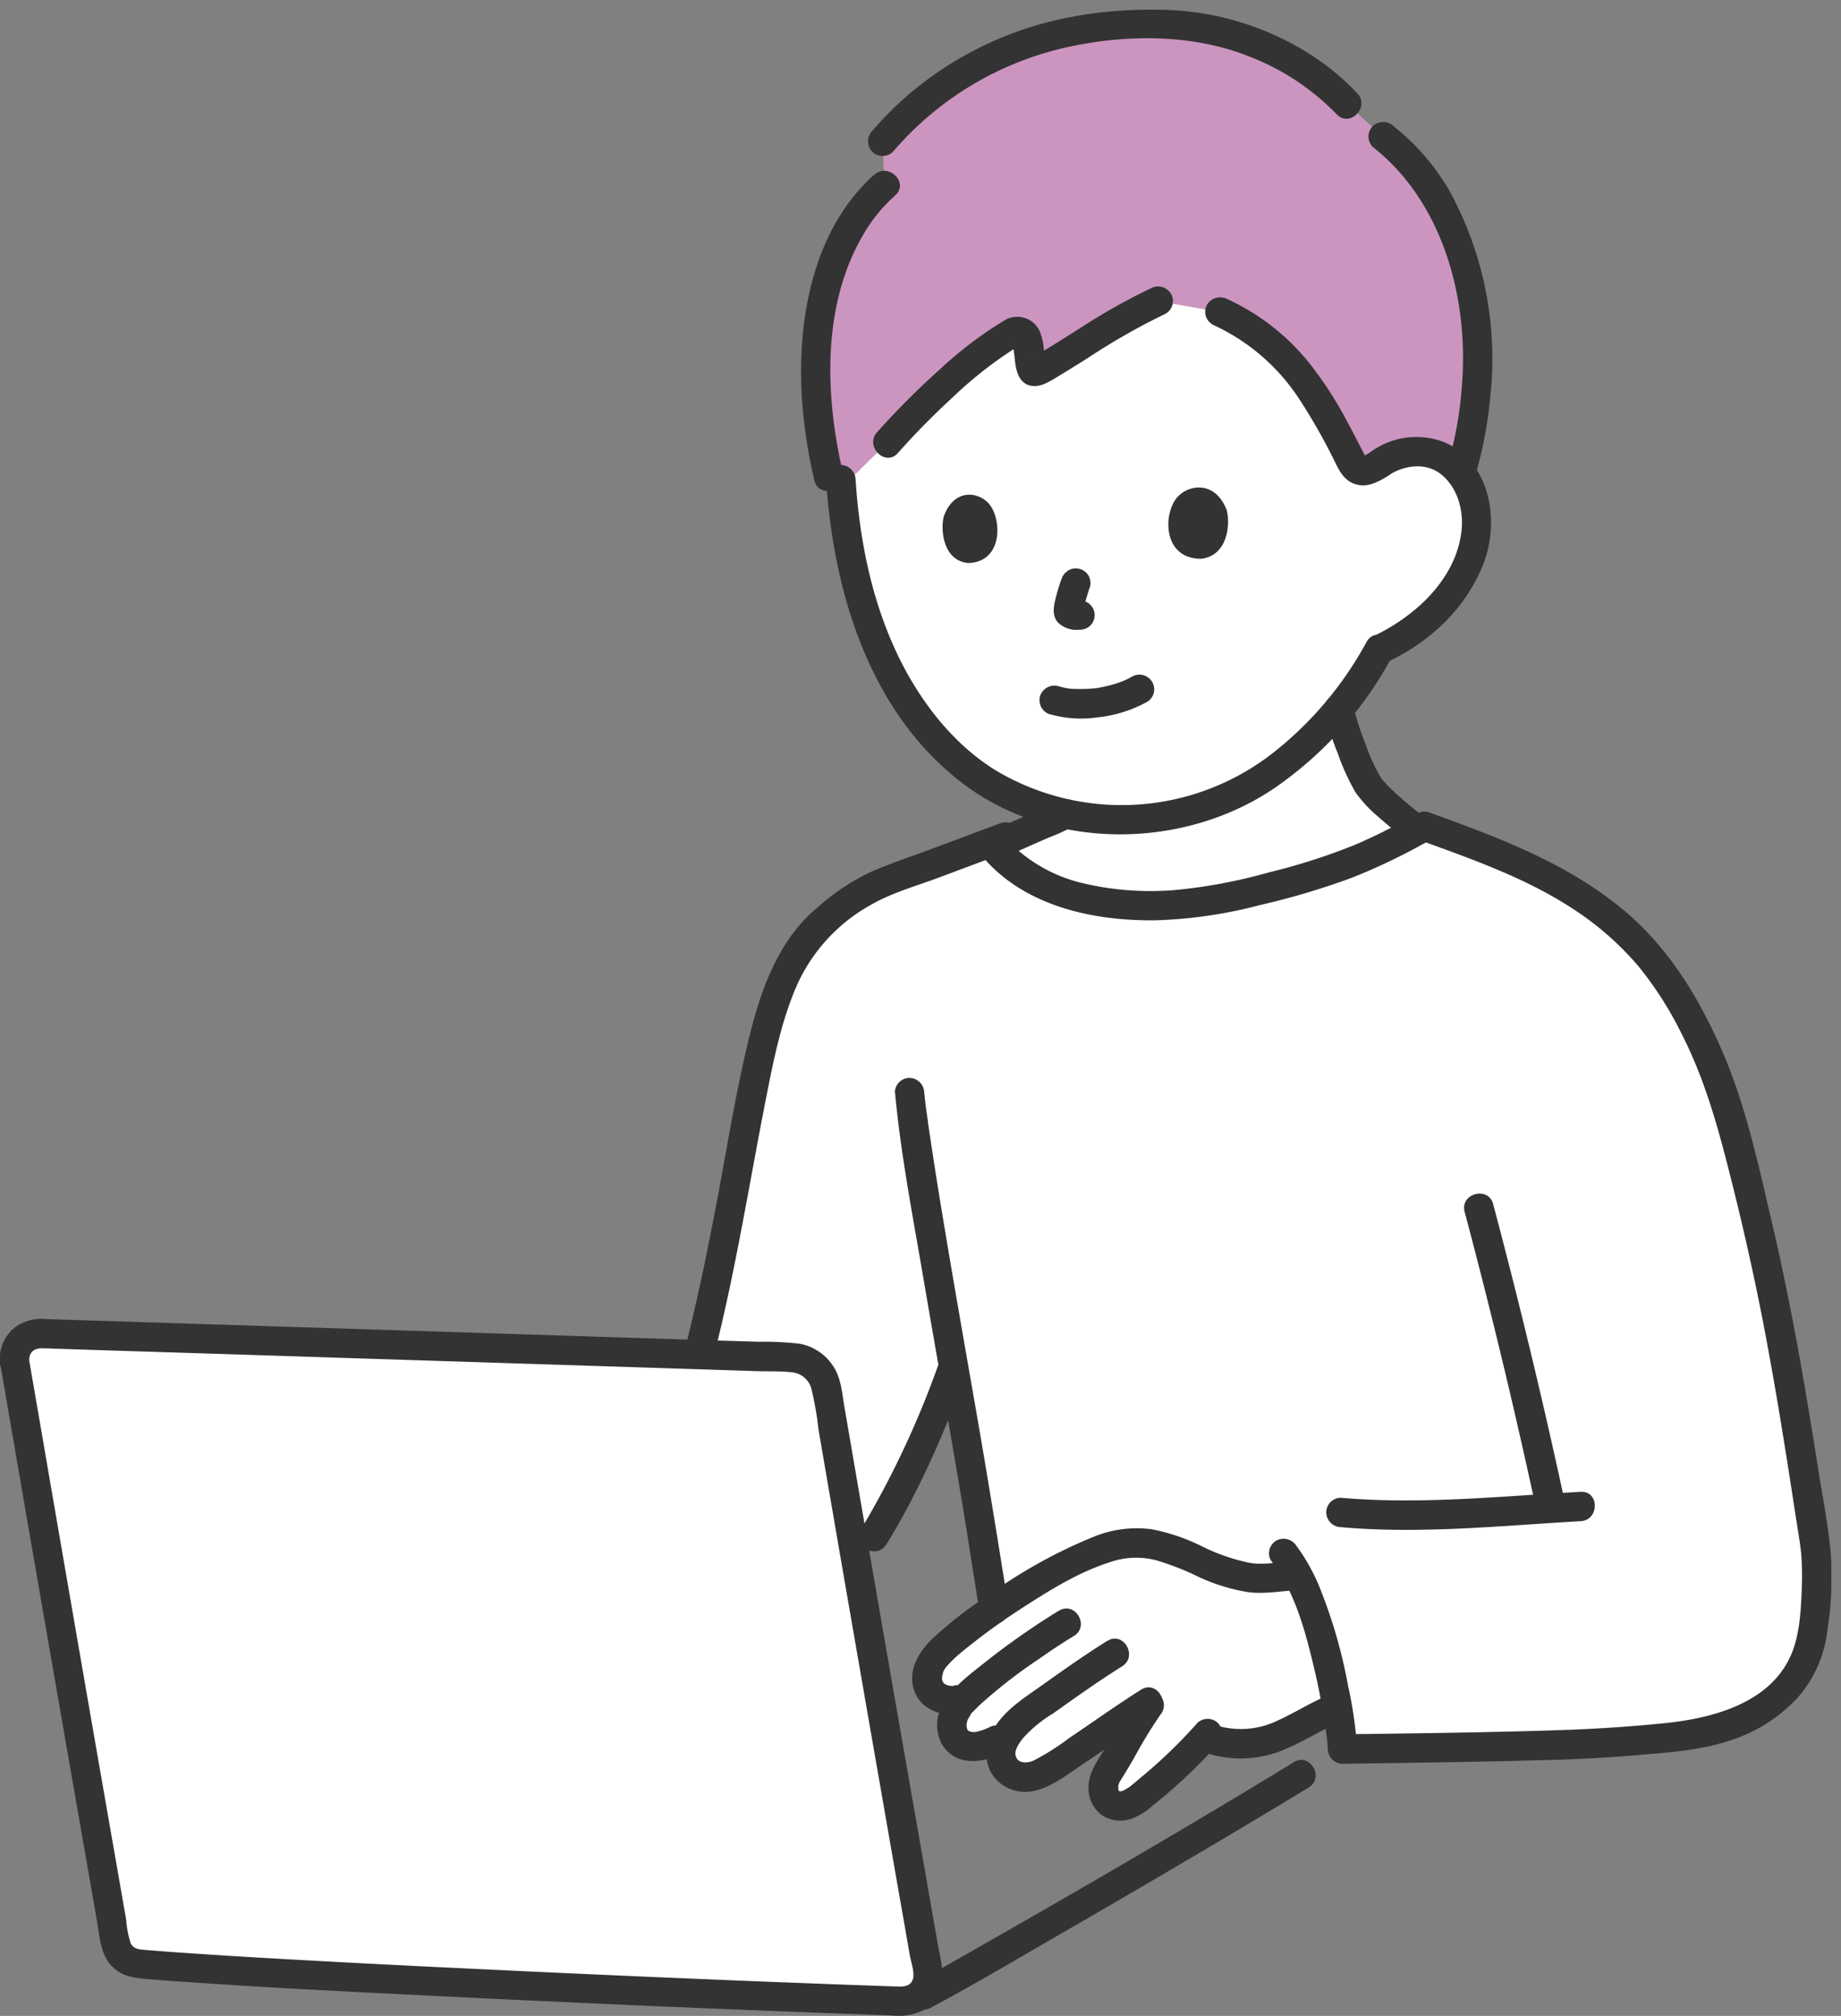
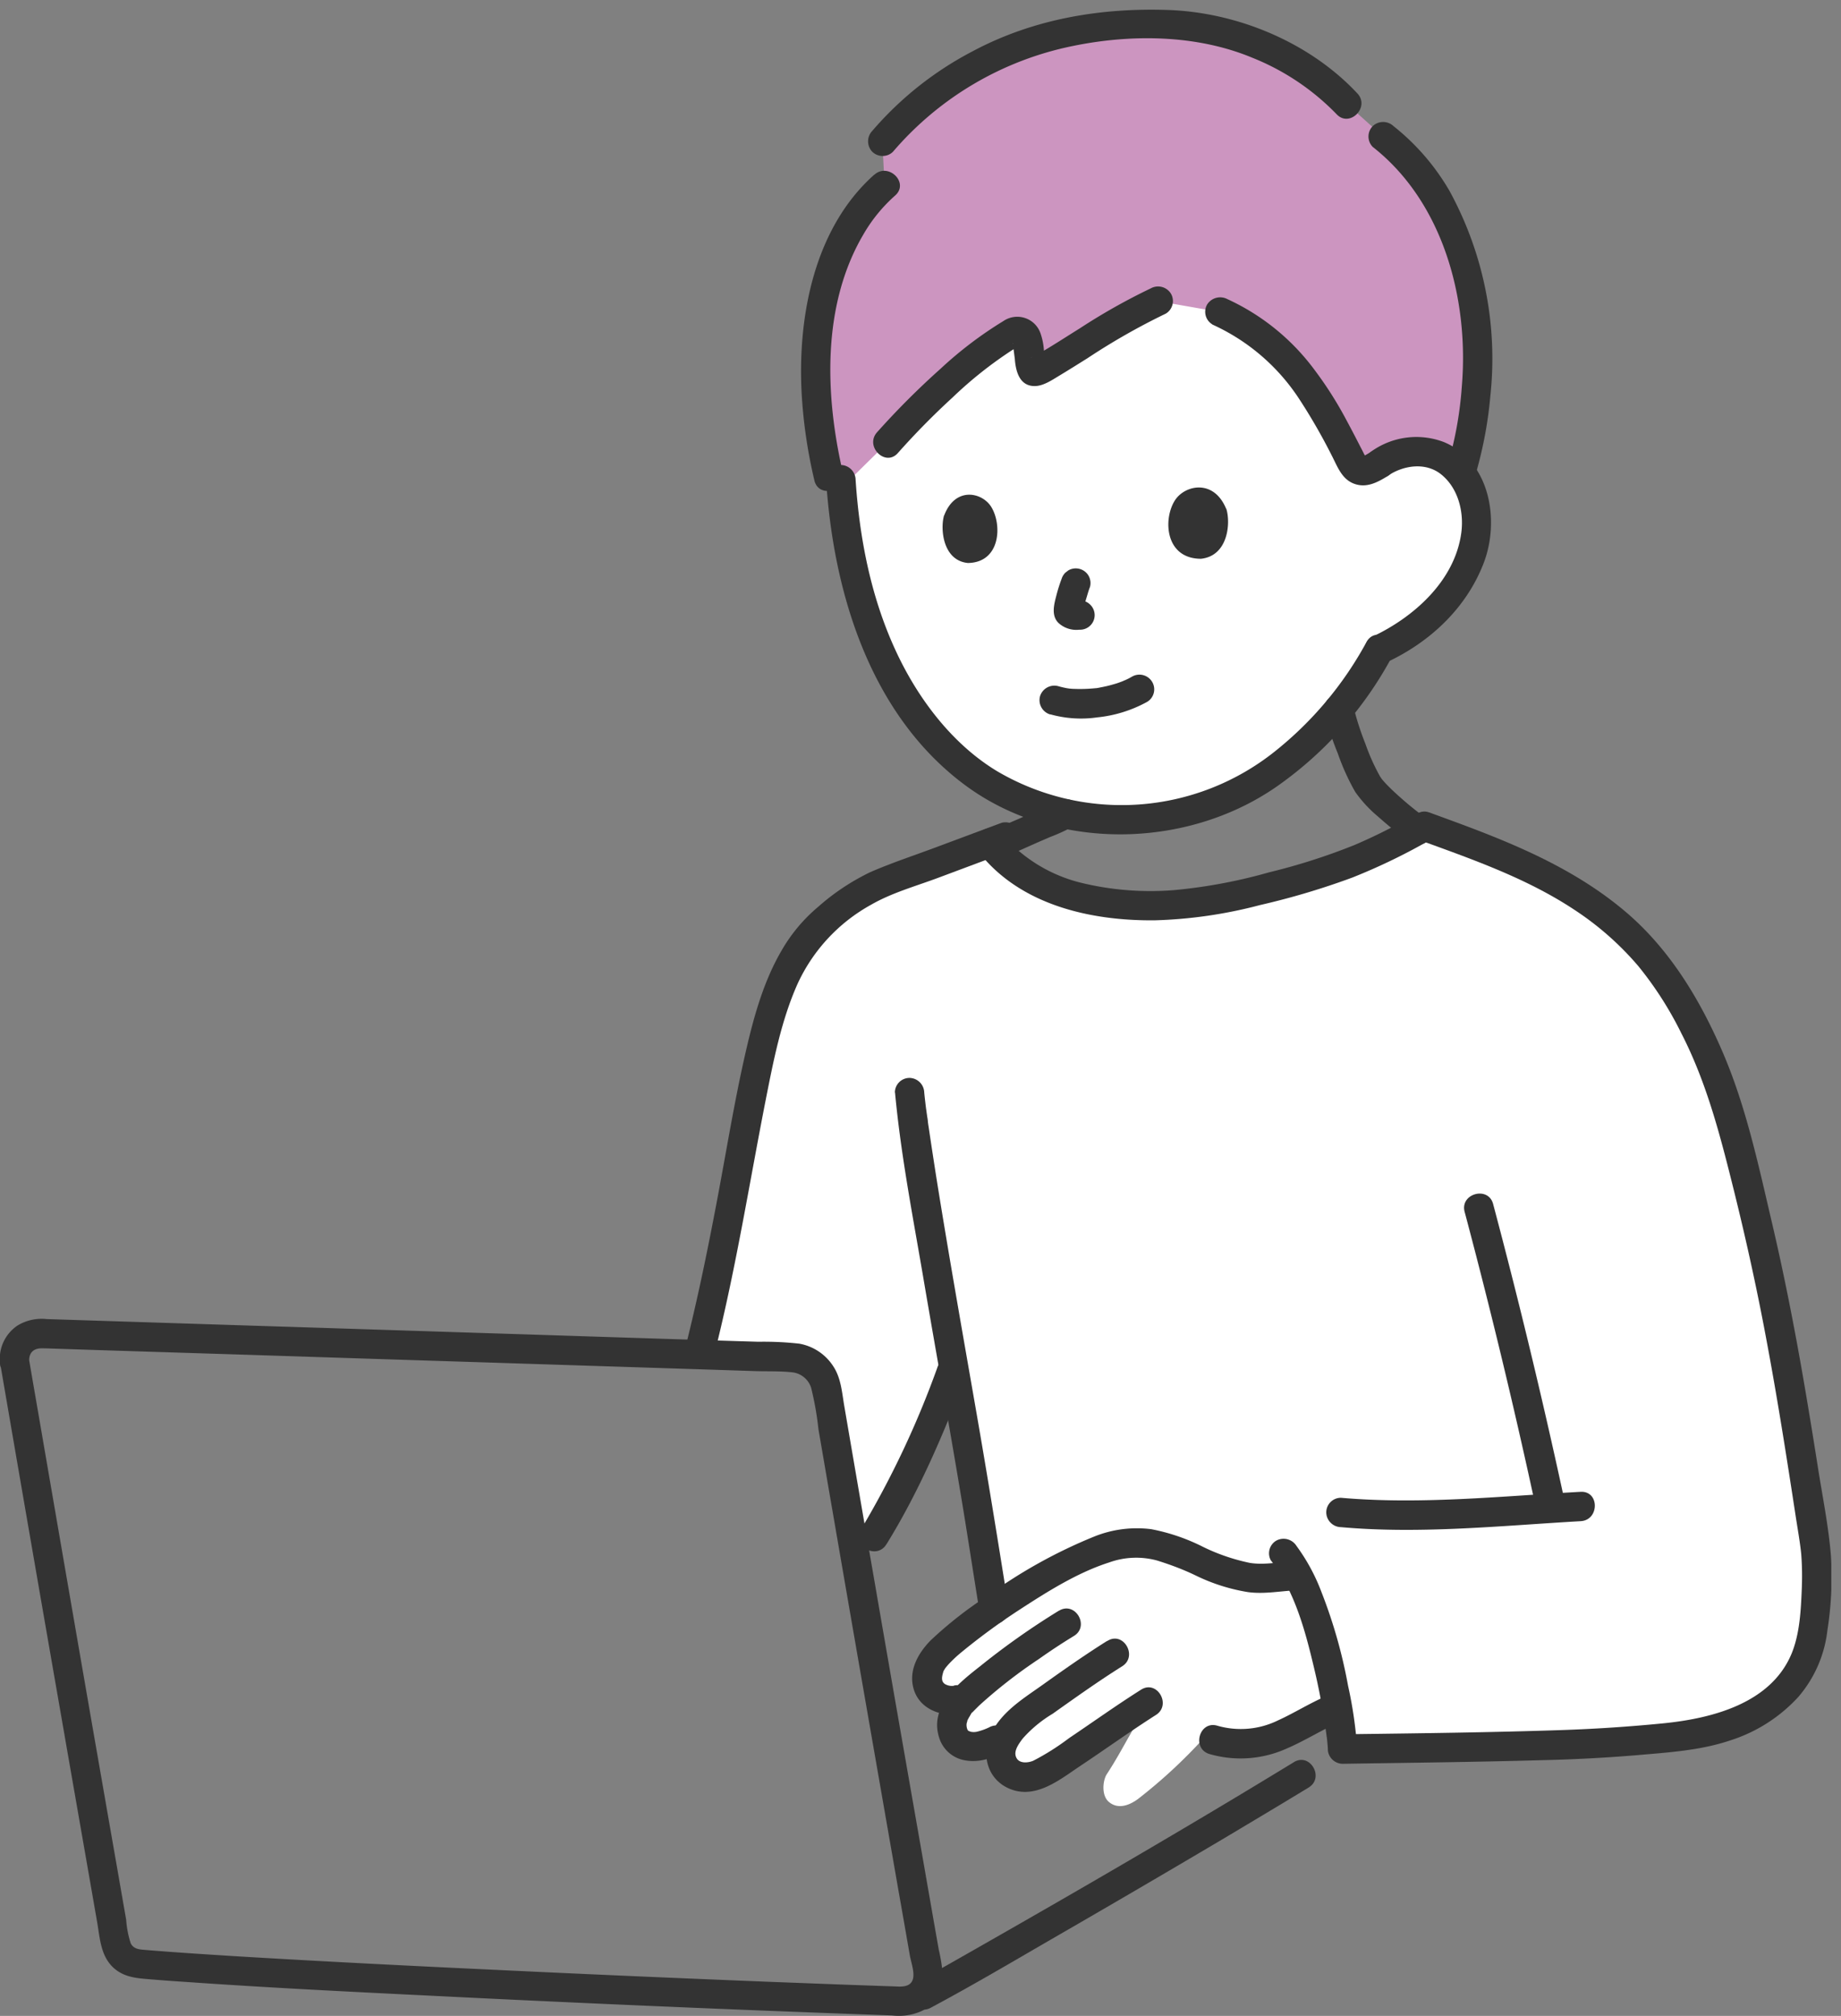
<svg xmlns="http://www.w3.org/2000/svg" width="95" height="104" fill="none">
  <rect width="100%" height="100%" fill="#808080" stroke="none" />
  <g clip-path="url(#a)">
-     <path d="M53.026 42.868c.472-.203 1.005-.443 1.74-.765.075-.038.157-.075.225-.12 2.407.533 4.912.398 7.245-.397a14.44 14.44 0 0 0 5.497-3.533c.48-.457.938-.945 1.358-1.455.337 1.297.81 2.558 1.417 3.758.293.584 1.598 1.702 2.625 2.46-.202.112-.42.224-.442.24-2.97 1.687-5.753 2.4-9.12 3.187-2.25.517-4.575.607-6.863.27-2.055-.322-4.072-1.245-5.43-2.797-.022-.023-.037-.046-.06-.068.698-.3 1.193-.518 1.793-.78h.015ZM.773 70.303a8003.66 8003.66 0 0 0 5.198 29.925 1.305 1.305 0 0 0 1.17 1.08c7.087.63 31.072 1.665 39.412 1.928.72.022 1.328-.54 1.35-1.26 0-.09 0-.18-.022-.27-2.055-11.7-3.683-21.09-5.228-30.113a1.9 1.9 0 0 0-1.815-1.575c-6.84-.203-32.115-1.028-38.73-1.237-.72-.023-1.32.54-1.342 1.252 0 .09 0 .172.015.263l-.008.007Z" fill="#fff" />
    <path d="M71.191 23.922c.893-.652 2.385-.893 3.428-.195a3.843 3.843 0 0 1 1.582 3.24 6.315 6.315 0 0 1-1.245 3.488 9.196 9.196 0 0 1-3.787 3.06 18.042 18.042 0 0 1-3.428 4.53 14.532 14.532 0 0 1-5.497 3.532 13.381 13.381 0 0 1-7.425.352 13.314 13.314 0 0 1-3.765-1.5 12.626 12.626 0 0 1-3.473-3.202 17.163 17.163 0 0 1-2.73-5.032 23.18 23.18 0 0 1-1.207-5.078 30.829 30.829 0 0 1-.248-2.363s-2.587-11.55 13.838-11.55c13.237 0 13.957 10.718 13.957 10.718Zm22.463 55.883c-1.335-8.903-2.25-14.446-4.508-22.576-.127-.45-.277-.922-.457-1.41a24.336 24.336 0 0 0-3.27-6.09 14.988 14.988 0 0 0-2.858-2.782c-2.58-2.01-6.097-3.24-9.06-4.328-.09.053-.757.42-.795.443-2.97 1.688-5.752 2.4-9.12 3.188a18.55 18.55 0 0 1-6.862.27c-2.055-.323-4.073-1.245-5.43-2.798-.068-.075-.128-.15-.195-.233l-5.55 2.078a10.303 10.303 0 0 0-2.76 1.748 8.789 8.789 0 0 0-2.64 3.967c-.938 2.633-1.433 5.633-1.943 8.378-.652 3.57-1.23 6.667-2.13 10.222 1.98.06 3.623.112 4.755.15.9.03 1.665.683 1.815 1.575.518 3.008 1.043 6.06 1.59 9.218a68.365 68.365 0 0 0 4.86-10.035l.12-.248c.608 3.487 1.133 6.465 1.275 7.448.203 1.395.57 3.577.81 5.055a33.401 33.401 0 0 1 4.05-2.423c1.29-.653 2.738-1.23 4.148-.93 1.8.39 2.67 1.178 4.462 1.613 1.26.307 1.965.022 3.023 0 1.582 3.037 2.265 8.084 2.295 8.94 1.597-.023 12.112-.143 14.52-.383 1.897-.195 3.847-.233 5.625-.922 1.777-.69 3.405-2.04 3.915-3.878a16.42 16.42 0 0 0 .33-5.242l-.015-.015Z" fill="#fff" />
    <path d="M49.134 89.06v-.105c.007-.36.15-.705.39-.975l.277-.353-.367.075a1.389 1.389 0 0 1-1.44-.532c-.263-.39-.098-1.05.022-1.29.195-.323.428-.608.705-.855.323-.315 1.71-1.373 2.07-1.635a32.838 32.838 0 0 1 4.553-2.783c1.29-.652 2.737-1.23 4.147-.93 1.8.39 2.67 1.178 4.463 1.613 1.26.307 1.965.022 3.022 0 1.035 1.995 1.688 4.852 2.025 6.825l-.217.067c-.45.188-1.598.893-2.91 1.44a4.823 4.823 0 0 1-3.698-.015 26.773 26.773 0 0 1-3.375 3.143c-.225.18-.975.727-1.582.21-.398-.338-.308-1.11-.113-1.418.953-1.455 1.358-2.535 2.408-3.87-1.748 1.08-3.428 2.348-5.168 3.443-.562.36-1.035.667-1.695.547a1.21 1.21 0 0 1-1.02-1.26c.038-.315.15-.622.338-.885l-.525.24c-.323.165-.66.278-1.02.338a1.262 1.262 0 0 1-1.02-.3 1.197 1.197 0 0 1-.27-.735Z" fill="#fff" />
    <path d="M59.775 15.53c-2.31 1.036-5.243 3.188-6.24 3.6-.57.24-.3-.862-.54-1.612-.12-.375-.443-.517-.683-.382-2.047 1.117-4.912 3.892-6.525 5.707l-2.782 2.738c-2.025-7.373-.488-13.283 2.64-16.028l-.113-2.257a17.878 17.878 0 0 1 3.225-2.888c4.485-3.127 8.888-3.255 11.865-3.12 3.683.165 7.185 2.243 8.873 4.065l1.867 1.68c3.51 2.723 4.755 7.26 4.89 11.123.053 1.432-.292 4.56-.9 6.255a3.22 3.22 0 0 0-.742-.683c-1.05-.697-2.55-.45-3.443.21-.165.098-.337.195-.502.285a.66.66 0 0 1-.878-.262s0-.008-.007-.015c-1.478-2.948-2.61-4.913-4.613-6.488a8.476 8.476 0 0 0-2.242-1.365l-3.165-.555.015-.007Z" fill="#CC95C0" />
    <path d="M54.608 41.323a9.555 9.555 0 0 1-1.162.533c-.308.135-.608.27-.915.405-.263.112-.525.225-.78.337l-.428.188-.202.09c-.06.022-.375.15-.105.045a.781.781 0 0 0-.533.93.775.775 0 0 0 .938.532c.622-.247 1.23-.525 1.837-.795.3-.135.6-.262.908-.397.42-.158.825-.345 1.215-.555a.751.751 0 0 0 .27-1.035.765.765 0 0 0-1.043-.27v-.008Zm18.945.863a17.416 17.416 0 0 1-1.357-1.103 11.47 11.47 0 0 1-.623-.592 4.605 4.605 0 0 1-.255-.285c-.097-.105.023.037-.022-.03-.03-.038-.053-.075-.083-.12a10.6 10.6 0 0 1-.757-1.688 14.127 14.127 0 0 1-.63-1.98.77.77 0 0 0-.938-.532.752.752 0 0 0-.532.93c.172.705.397 1.402.675 2.077.24.69.54 1.358.9 1.988.337.48.735.907 1.185 1.282.532.473 1.087.923 1.665 1.343.36.21.825.09 1.042-.27a.773.773 0 0 0-.27-1.035v.015Z" fill="#333" />
    <path d="M73.125 41.96a28.369 28.369 0 0 1-3.195 1.62 31.969 31.969 0 0 1-4.447 1.425 26.945 26.945 0 0 1-4.883.915 15.18 15.18 0 0 1-4.867-.39 7.855 7.855 0 0 1-4.103-2.58.765.765 0 0 0-1.072 0 .78.78 0 0 0 0 1.073c2.145 2.685 5.745 3.487 9.022 3.457a23.796 23.796 0 0 0 5.438-.787 38.612 38.612 0 0 0 4.762-1.418 30.998 30.998 0 0 0 4.11-1.995c.848-.48.083-1.792-.765-1.305v-.015Zm-26.94 14.4c.308 3.323.968 6.638 1.523 9.93.607 3.555 1.252 7.11 1.845 10.665.352 2.085.667 4.185 1.005 6.27a.77.77 0 0 0 .937.533.781.781 0 0 0 .533-.93c-.54-3.39-1.088-6.78-1.68-10.17-.683-3.923-1.38-7.853-2.01-11.783a325.05 325.05 0 0 1-.42-2.745c-.015-.097-.03-.187-.038-.277 0-.045-.037-.293-.03-.195.015.09-.015-.135-.022-.18-.015-.09-.023-.18-.038-.263a32.56 32.56 0 0 1-.097-.847.775.775 0 0 0-.758-.758.755.755 0 0 0-.757.758l.007-.008Z" fill="#333" />
    <path d="M36.93 69.59c1.058-4.238 1.74-8.55 2.58-12.833.398-2.01.803-4.11 1.643-5.993a8.908 8.908 0 0 1 3.795-4.087c1.065-.615 2.31-.96 3.457-1.388l3.69-1.38a.781.781 0 0 0 .533-.93.775.775 0 0 0-.938-.532l-3.397 1.267c-1.125.42-2.288.803-3.39 1.283-.96.465-1.86 1.057-2.655 1.762a8.433 8.433 0 0 0-1.913 2.273c-1.072 1.83-1.582 3.982-2.032 6.03-.473 2.19-.84 4.41-1.253 6.607-.472 2.513-.982 5.025-1.597 7.508-.233.945 1.23 1.35 1.47.405l.007.007Zm8.813 10.08c1.68-2.716 2.962-5.716 4.087-8.693a.761.761 0 0 0-.532-.93.78.78 0 0 0-.938.532 47.777 47.777 0 0 1-3.937 8.333c-.518.832.802 1.59 1.312.765l.008-.008Z" fill="#333" />
    <path d="M.038 70.506A7078.599 7078.599 0 0 0 3.188 88.7c.607 3.495 1.222 6.997 1.83 10.492.142.833.18 1.733.855 2.34.48.428 1.042.51 1.657.563.705.06 1.41.112 2.115.157 4.275.3 8.565.51 12.848.72 7.025.35 14.053.655 21.082.915l2.46.09a2.86 2.86 0 0 0 1.583-.255 2.074 2.074 0 0 0 1.035-1.8c-.038-.45-.105-.9-.21-1.335l-.255-1.447c-.158-.915-.323-1.838-.48-2.753l-.9-5.137c-.563-3.218-1.125-6.443-1.68-9.66-.525-3.015-1.043-6.03-1.56-9.045-.12-.698-.165-1.44-.563-2.048a2.629 2.629 0 0 0-1.762-1.177 16.457 16.457 0 0 0-2.108-.098c-3.937-.12-7.875-.247-11.812-.375-4.778-.15-9.563-.307-14.34-.457l-10.568-.338a2.41 2.41 0 0 0-1.507.33A2.064 2.064 0 0 0 0 70.318a.786.786 0 0 0 .758.758c.42 0 .757-.338.757-.758-.06-.472.165-.765.653-.757.27 0 .54.015.817.022l2.063.068 5.46.172c4.537.143 9.075.293 13.612.435l12.638.405 2.28.075c.607.015 1.23-.007 1.837.06.458.045.848.368.983.803.172.705.3 1.41.375 2.13.247 1.425.487 2.842.735 4.267 1.087 6.315 2.19 12.63 3.292 18.945.15.87.308 1.74.458 2.61l.225 1.29c.06.36.24.833.18 1.193-.075.42-.45.465-.81.45-.353-.015-.705-.023-1.058-.038-1.822-.06-3.645-.135-5.467-.202-4.703-.188-9.398-.39-14.1-.615-4.493-.21-8.978-.435-13.47-.705-1.553-.098-3.105-.195-4.65-.323-.315-.03-.66-.015-.825-.352a5.127 5.127 0 0 1-.233-1.215l-.24-1.373c-.3-1.732-.607-3.465-.907-5.197-1.065-6.09-2.115-12.18-3.165-18.27-.233-1.365-.473-2.73-.705-4.095a.775.775 0 0 0-.938-.533.78.78 0 0 0-.532.938h.015Z" fill="#333" />
    <path d="M66.765 90.912c-5.527 3.375-11.137 6.63-16.77 9.833-.907.517-1.815 1.035-2.73 1.53-.862.465-.097 1.77.765 1.305 2.048-1.095 4.05-2.273 6.053-3.435a906.574 906.574 0 0 0 9-5.257c1.485-.886 2.97-1.77 4.447-2.67.833-.51.068-1.823-.765-1.306Zm8.813-28.395a328.33 328.33 0 0 1 3.705 15.398c.202.953 1.672.547 1.47-.405a330.592 330.592 0 0 0-3.705-15.398c-.248-.937-1.718-.54-1.47.405Z" fill="#333" />
    <path d="M69.195 78.786c4.103.367 8.273-.075 12.368-.308.975-.052.982-1.567 0-1.515-4.095.225-8.265.668-12.368.308a.755.755 0 0 0-.757.757c.007.413.345.75.757.758ZM49.23 86.968a.694.694 0 0 1-.472-.09c-.21-.142-.15-.382-.09-.6.045-.157.015-.06 0-.022.03-.068.075-.135.112-.195a3.68 3.68 0 0 1 .323-.36c.157-.158.322-.308.495-.45a33.068 33.068 0 0 1 3-2.198c1.432-.93 2.992-1.92 4.635-2.445a4.112 4.112 0 0 1 2.46-.105c.705.218 1.402.48 2.062.803a9.63 9.63 0 0 0 2.648.832c.855.113 1.68-.06 2.535-.097.975-.038.982-1.553 0-1.515-.81.03-1.628.232-2.438.105-.87-.18-1.717-.473-2.505-.87a10.116 10.116 0 0 0-2.587-.87 5.89 5.89 0 0 0-2.985.397 26.06 26.06 0 0 0-5.438 3.023 20.584 20.584 0 0 0-2.962 2.317c-.66.675-1.17 1.583-.863 2.55.33 1.035 1.478 1.418 2.46 1.245a.761.761 0 0 0 .533-.93.785.785 0 0 0-.938-.532l.015.007Z" fill="#333" />
    <path d="M54.638 83.098a38.698 38.698 0 0 0-4.035 2.842c-1.11.878-2.64 2.048-2.152 3.668a1.69 1.69 0 0 0 1.342 1.207c.72.135 1.373-.105 2.025-.397.36-.21.48-.675.27-1.035a.78.78 0 0 0-1.042-.27 3.09 3.09 0 0 1-.57.21.766.766 0 0 1-.368.022c-.03-.007-.195-.075-.142-.045.045.023-.03-.03-.038-.06a.588.588 0 0 1-.037-.375c-.008.068.03-.105.037-.135-.015.053.068-.127.098-.165.045-.067.127-.255.21-.292-.045.022-.128.142-.03.045.03-.038.06-.068.097-.105l.225-.225a25.731 25.731 0 0 1 3.083-2.4 30.997 30.997 0 0 1 1.8-1.185c.84-.503.075-1.815-.765-1.305h-.008Z" fill="#333" />
    <path d="M57.127 84.658c-1.147.72-2.257 1.5-3.36 2.288-1.005.712-2.1 1.38-2.647 2.535-.518 1.102-.128 2.407 1.08 2.842 1.29.465 2.49-.51 3.495-1.185 1.32-.877 2.61-1.807 3.952-2.662.825-.518.06-1.83-.765-1.305-1.26.795-2.475 1.665-3.712 2.497-.585.443-1.2.833-1.853 1.17-.292.12-.712.143-.862-.142-.173-.315.067-.668.315-.998a6.518 6.518 0 0 1 1.545-1.282c1.185-.84 2.362-1.68 3.592-2.453.825-.517.06-1.83-.765-1.305h-.015Z" fill="#333" />
-     <path d="M58.629 87.583a23.869 23.869 0 0 0-1.456 2.37c-.434.757-1.072 1.477-.997 2.407.023.525.285 1.005.72 1.305.443.278.99.338 1.485.165a3.26 3.26 0 0 0 1.027-.615c.39-.315.78-.637 1.163-.975a26.08 26.08 0 0 0 2.28-2.272.78.78 0 0 0 0-1.073.765.765 0 0 0-1.072 0c-.54.615-1.11 1.2-1.71 1.755-.308.293-.63.57-.953.848-.157.135-.315.262-.472.397l-.263.218a.59.59 0 0 1-.112.09c.044-.023.15-.105.037-.03-.105.067-.21.135-.322.195-.113.06.06 0-.068.022-.045.008-.09.023-.135.03.105-.015.03.015 0-.007.008 0 .165.06-.008 0 0 0-.105-.045-.052-.015.09.045-.045-.09.038.045-.045-.075-.045-.143-.03-.038l-.023-.09c-.015-.052-.008-.037 0 .045v-.247.022c0-.03.008-.06.022-.082.015-.023.015-.053.023-.083.03-.127 0 .015-.023.038.053-.083.098-.165.15-.248.225-.352.435-.712.645-1.072.435-.803.908-1.583 1.433-2.333a.758.758 0 0 0-.27-1.035.78.78 0 0 0-1.042.27l-.015-.007Z" fill="#333" />
    <path d="M62.415 90.492a5.787 5.787 0 0 0 3.998-.292c.945-.405 1.815-.968 2.752-1.373.36-.21.48-.675.27-1.035a.78.78 0 0 0-1.042-.27c-.833.36-1.613.855-2.438 1.23a4.364 4.364 0 0 1-3.135.278c-.937-.278-1.342 1.185-.405 1.462Z" fill="#333" />
    <path d="M65.588 80.51c1.215 1.567 1.762 3.607 2.212 5.505.218.907.398 1.822.54 2.745.03.187.053.367.083.555-.03-.195.007.067.015.105.007.075.015.142.03.217.022.203.045.398.052.6 0 .413.345.75.758.758 3.442-.053 6.877-.09 10.32-.188a80.28 80.28 0 0 0 4.845-.255c1.627-.142 3.292-.24 4.845-.765a8.078 8.078 0 0 0 3.51-2.242 6.365 6.365 0 0 0 1.5-3.435c.202-1.283.262-2.58.18-3.87-.128-1.56-.45-3.12-.69-4.665a301.928 301.928 0 0 0-.728-4.425c-.48-2.768-1.02-5.52-1.665-8.25-.675-2.888-1.312-5.843-2.482-8.573-1.17-2.73-2.745-5.355-5.04-7.297-2.355-1.995-5.138-3.248-8.003-4.335-.675-.255-1.357-.503-2.032-.75a.773.773 0 0 0-.938.532.771.771 0 0 0 .533.93c2.685.975 5.415 1.943 7.815 3.533a15.45 15.45 0 0 1 3.3 2.91 18.263 18.263 0 0 1 2.205 3.442c1.327 2.58 2.025 5.333 2.722 8.13.66 2.663 1.245 5.34 1.74 8.04.533 2.865.983 5.738 1.425 8.618.105.697.255 1.53.308 2.107.045.578.052 1.155.03 1.733-.045 1.102-.098 2.332-.518 3.367-1.065 2.603-4.14 3.375-6.66 3.623a81.15 81.15 0 0 1-5.227.345c-3.578.12-7.163.165-10.748.21h-.547l.757.765a21.645 21.645 0 0 0-.472-3.263 25.953 25.953 0 0 0-1.38-4.852 9.885 9.885 0 0 0-1.283-2.363.787.787 0 0 0-1.042-.27.758.758 0 0 0-.27 1.035v-.007Zm5.985-55.935c.802-.563 1.972-.758 2.79-.105.87.697 1.177 1.897 1.05 2.962-.308 2.505-2.445 4.41-4.613 5.423a.758.758 0 0 0-.27 1.035.78.78 0 0 0 1.043.27c2.227-1.043 4.095-2.79 4.987-5.108.84-2.182.345-5.25-2.055-6.247a3.99 3.99 0 0 0-3.69.45.773.773 0 0 0-.27 1.035c.218.36.675.48 1.043.27l-.015.015Z" fill="#333" />
    <path d="M42.629 24.754c.375 5.813 2.265 12.09 7.14 15.728 4.605 3.435 11.377 3.352 16.057.135a19.29 19.29 0 0 0 6-6.728c.465-.862-.847-1.627-1.312-.765a18.437 18.437 0 0 1-4.763 5.67 12.675 12.675 0 0 1-14.302.99c-2.37-1.432-4.163-3.855-5.288-6.345-1.237-2.722-1.815-5.722-2.01-8.692a.775.775 0 0 0-.757-.758.755.755 0 0 0-.758.758l-.007.007Zm33.57-.472c.352-1.253.592-2.543.705-3.84.397-3.66-.338-7.35-2.1-10.583a11.824 11.824 0 0 0-2.895-3.352.78.78 0 0 0-1.073 0 .765.765 0 0 0 0 1.072c3.653 2.865 4.973 7.89 4.598 12.353a19.067 19.067 0 0 1-.698 3.952c-.285.938 1.185 1.335 1.47.405l-.007-.007Z" fill="#333" />
    <path d="M45.114 9.012c-3.09 2.745-3.953 7.29-3.75 11.228.082 1.53.307 3.053.66 4.545.225.953 1.687.547 1.47-.405-.923-3.982-1.088-8.625 1.05-12.27a8.07 8.07 0 0 1 1.65-2.025c.735-.653-.345-1.718-1.073-1.073h-.007Zm24.93-4.192c-2.46-2.633-6.18-4.178-9.758-4.305-3.51-.12-6.975.465-10.095 2.13a17.451 17.451 0 0 0-5.182 4.11.78.78 0 0 0 0 1.072c.3.293.78.293 1.072 0a16.53 16.53 0 0 1 9.27-5.452c3.023-.623 6.39-.593 9.263.6a12.517 12.517 0 0 1 4.357 2.917c.668.713 1.74-.36 1.073-1.072ZM62.55 16.738a10.55 10.55 0 0 1 4.508 3.87c.607.93 1.162 1.897 1.665 2.895.292.562.51 1.215 1.155 1.454.637.233 1.192-.067 1.732-.397.833-.51.068-1.815-.765-1.305l-.382.225c-.053.03-.113.06-.165.09.03 0 .06 0 .082-.03.023-.023.045-.008.083.038a.42.42 0 0 0-.068-.143 9.197 9.197 0 0 0-.195-.383 66.5 66.5 0 0 0-.742-1.417 19.352 19.352 0 0 0-1.59-2.505 11.62 11.62 0 0 0-4.53-3.697.797.797 0 0 0-1.043.27c-.21.36-.09.825.27 1.035h-.015Zm-16.22 6.637a39.095 39.095 0 0 1 2.82-2.865 20.93 20.93 0 0 1 3.135-2.483c.112-.06.225-.12.33-.195.18-.15-.105.023-.195 0 .082.023-.21-.082-.158-.12l.105.803c.045.63.24 1.418 1.043 1.402.435-.007.885-.315 1.245-.532.487-.293.975-.6 1.455-.9a34.202 34.202 0 0 1 4.042-2.302c.36-.21.48-.675.27-1.035a.78.78 0 0 0-1.042-.27 31.81 31.81 0 0 0-3.66 2.062c-.518.322-1.028.652-1.545.967-.195.12-.39.233-.585.346-.083.044-.165.097-.255.134a1.22 1.22 0 0 0-.098.046l-.045.022c.135-.09.27-.037.405.15.615.337.278.247.3.045 0 .023.015.158 0-.045-.015-.128-.015-.255-.022-.39a3.347 3.347 0 0 0-.18-1.012 1.269 1.269 0 0 0-1.92-.638 20.153 20.153 0 0 0-3.233 2.452 41.14 41.14 0 0 0-3.285 3.285c-.645.728.428 1.8 1.073 1.073Zm8.445 6.503a8.368 8.368 0 0 0-.263.84c-.12.457-.277 1.035.105 1.417.26.241.605.37.96.36.045 0 .09-.008.143-.008a.752.752 0 0 0 .54-1.29.767.767 0 0 0-.54-.225c-.09.008-.18.008-.27 0l.202.03a.574.574 0 0 1-.15-.044l.18.075c-.052-.023-.097-.053-.142-.083l.157.12.12.15v-.015l.075.18s-.007-.023-.007-.038l.03.203v-.15l-.03.203c.037-.248.097-.495.172-.736.06-.195.113-.397.188-.585a.763.763 0 0 0-.075-.584.765.765 0 0 0-1.043-.27l-.157.12a.8.8 0 0 0-.195.337v-.008Zm-6.06-3.285c-.203.704-.06 2.325 1.23 2.452 1.695-.023 1.777-1.988 1.2-2.903-.473-.75-1.853-1.05-2.423.45h-.007Zm14.565-.346c.232.736.097 2.43-1.305 2.58-1.853 0-1.965-2.04-1.35-3.007.502-.795 2.002-1.133 2.647.427h.008Zm-9.083 10.605a5.871 5.871 0 0 0 2.423.158c.9-.09 1.77-.36 2.565-.795a.751.751 0 0 0 .27-1.035.765.765 0 0 0-1.043-.27c-.082.045-.157.09-.24.128-.037.015-.075.037-.112.052-.015 0-.135.06-.053.022.098-.044-.09.038-.09.038-.037.015-.082.03-.12.045a3.19 3.19 0 0 1-.247.083c-.18.052-.36.105-.548.142-.097.023-.195.038-.292.06l-.135.023c-.15.022.06 0-.03 0a7.822 7.822 0 0 1-1.103.037c-.082 0-.165-.008-.247-.015-.105-.015-.09-.008 0 0-.038 0-.075-.015-.113-.015a4.969 4.969 0 0 1-.48-.112.773.773 0 0 0-.937.532.771.771 0 0 0 .532.93v-.008Z" fill="#333" />
  </g>
  <defs>
    <clipPath id="a">
      <path fill="#fff" transform="translate(0 .5)" d="M0 0h94.5v103.5H0z" />
    </clipPath>
  </defs>
</svg>